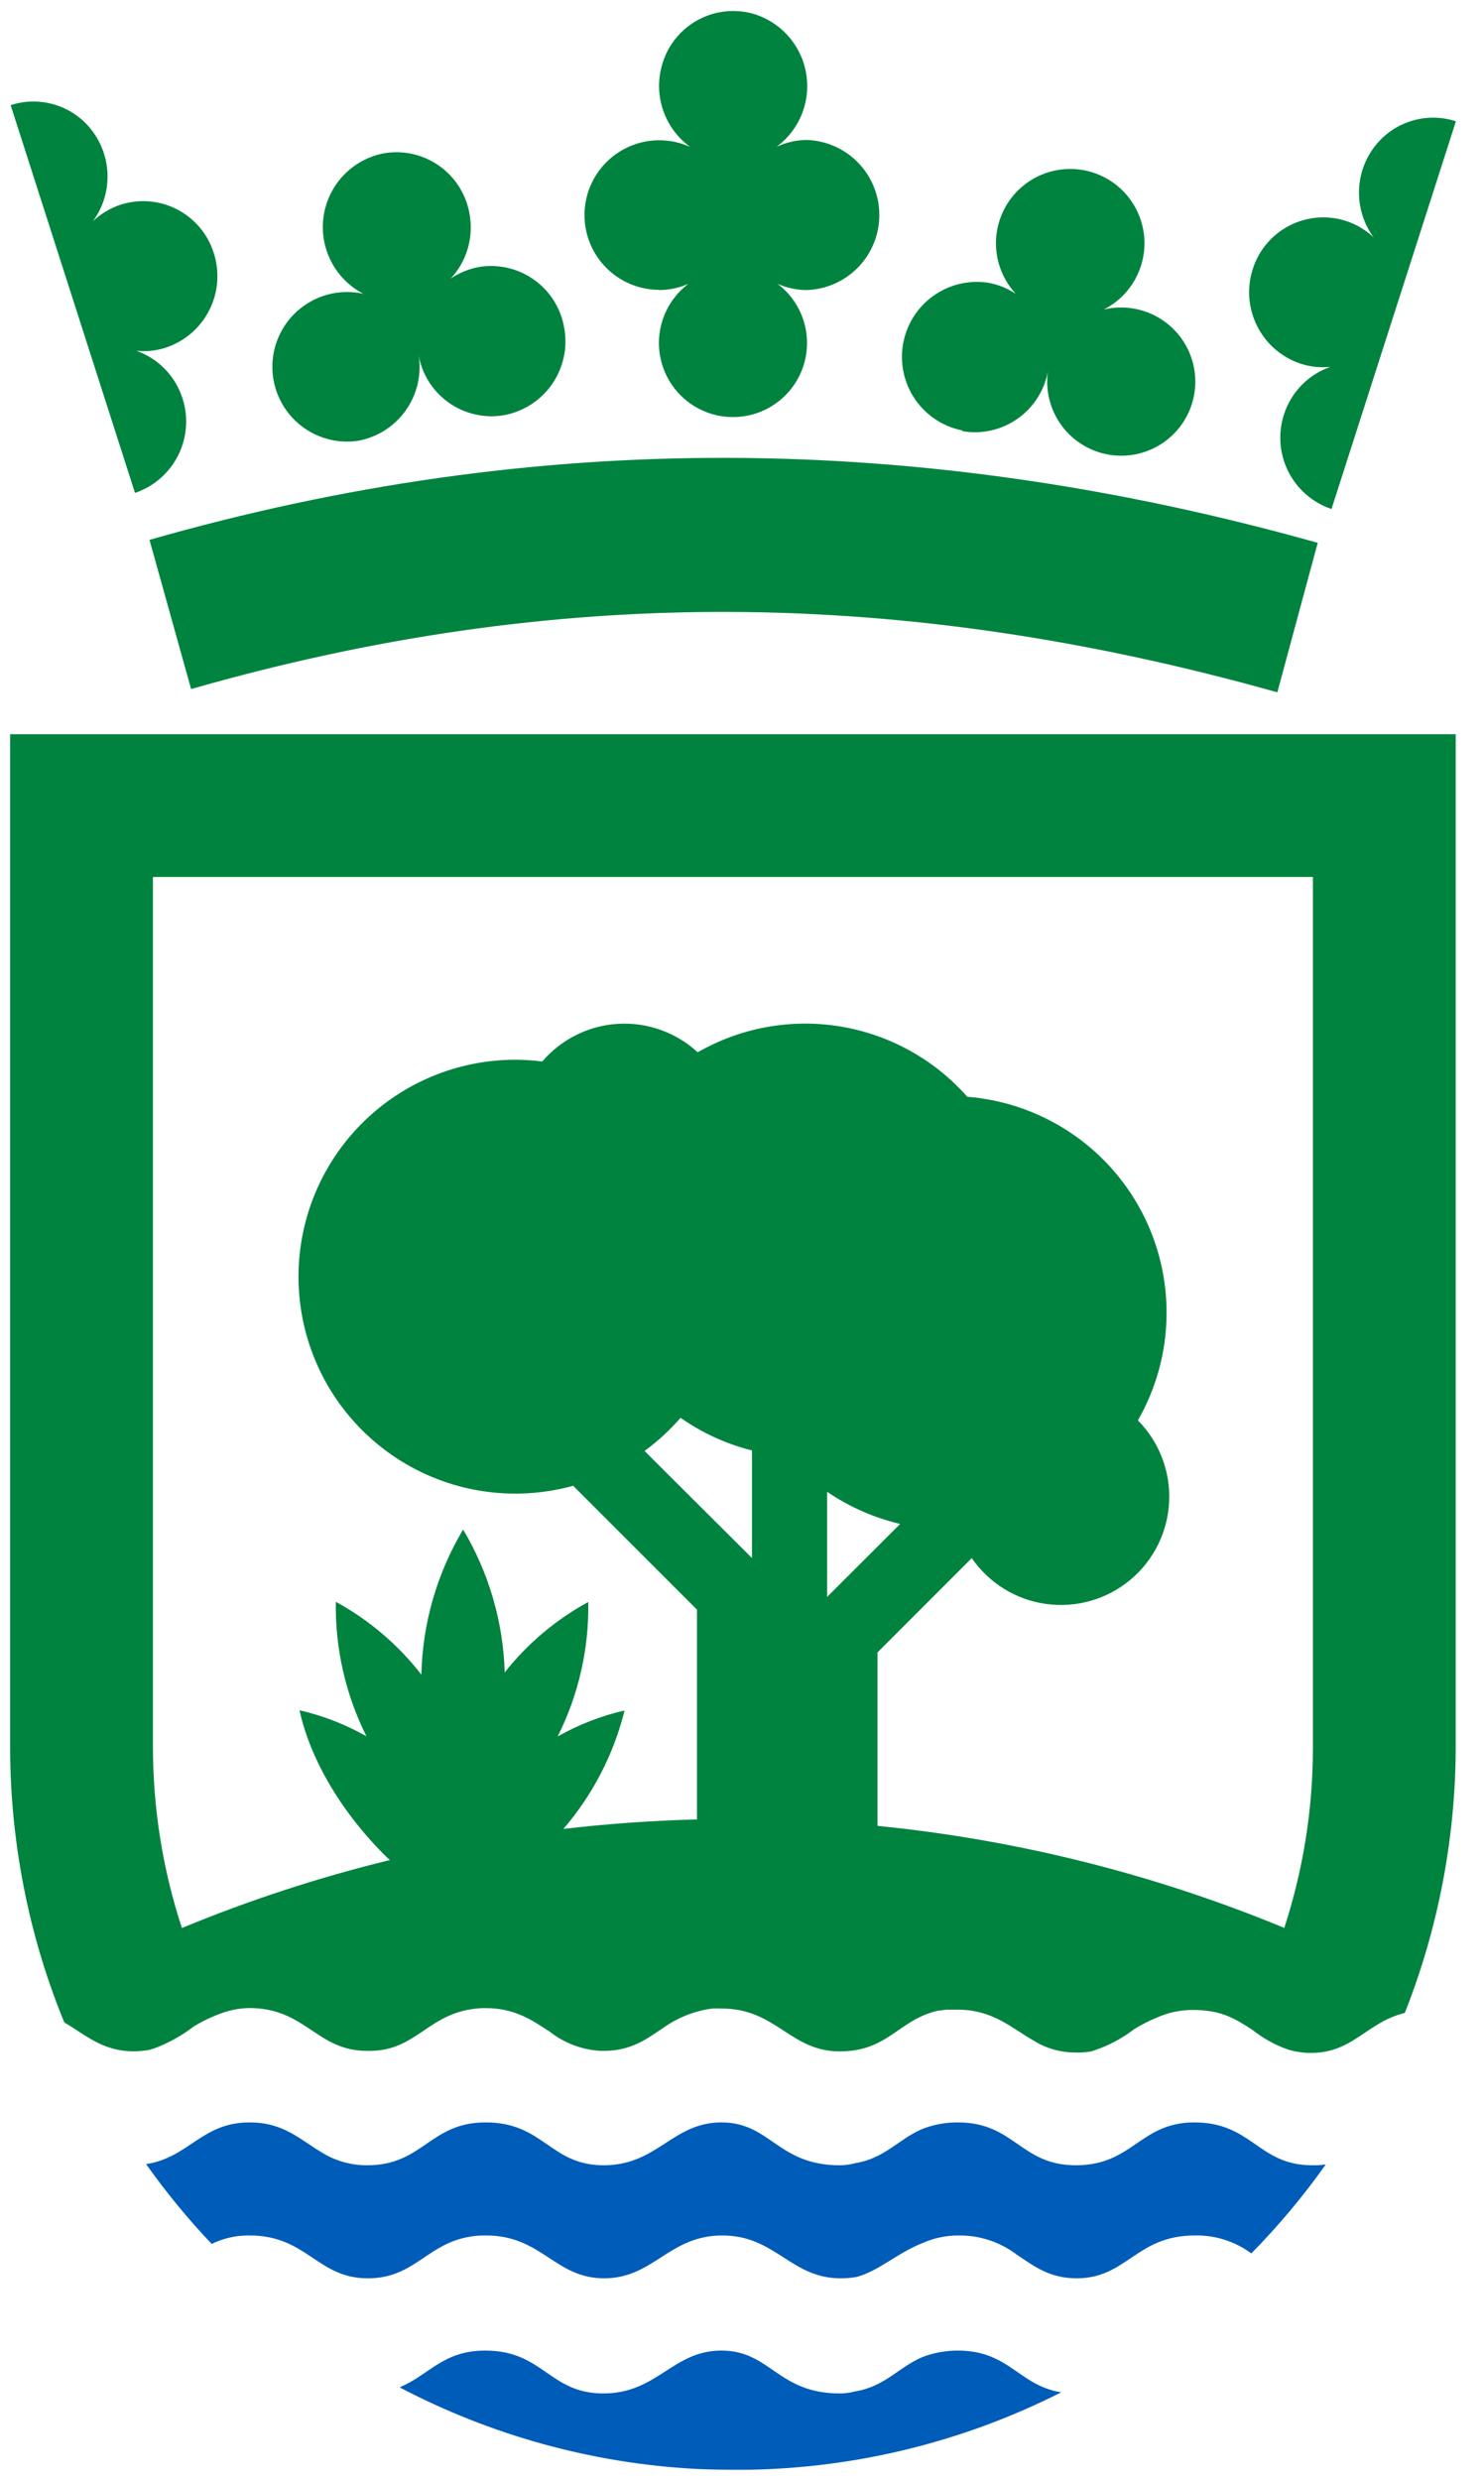
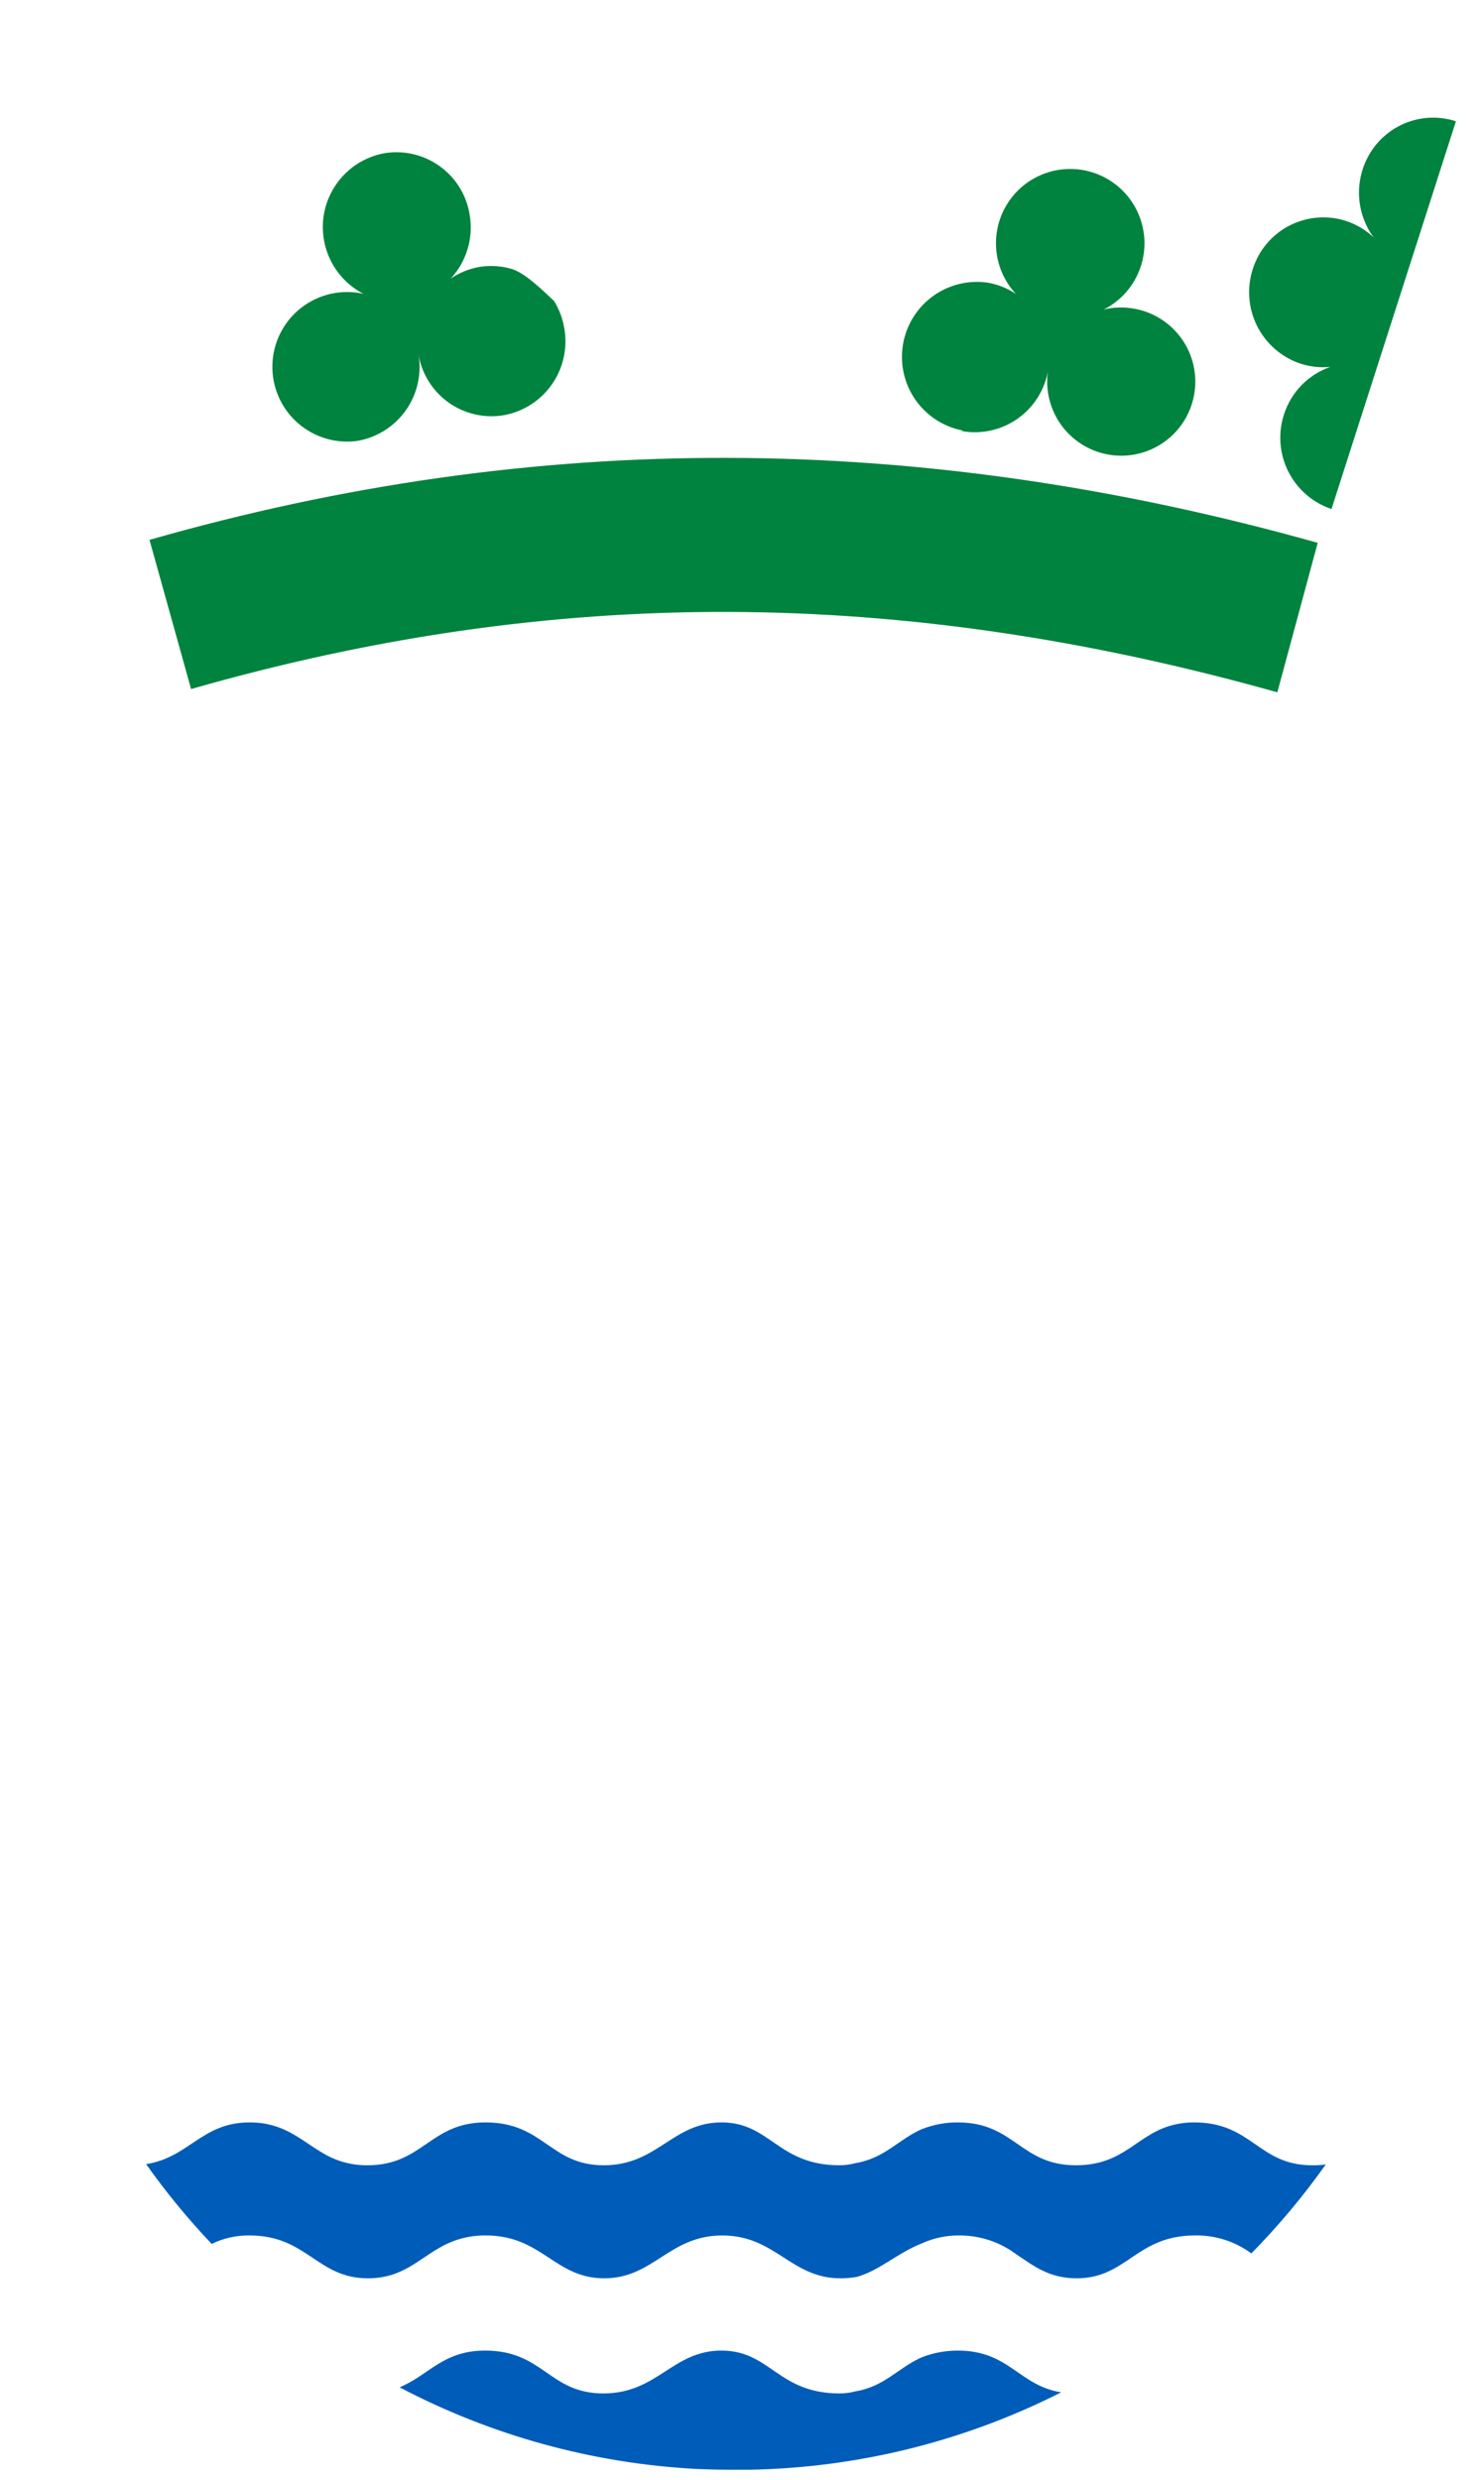
<svg xmlns="http://www.w3.org/2000/svg" width="85" height="142" viewBox="0 0 85 142" fill="none">
  <path d="M75.16 123.965C72.053 123.965 71.737 121.511 68.395 121.511C68.032 121.508 67.669 121.547 67.315 121.628C65.136 122.107 64.47 123.965 61.624 123.965C58.441 123.965 58.119 121.511 54.859 121.511C54.156 121.507 53.458 121.638 52.803 121.896C51.459 122.481 50.694 123.556 49.006 123.842C48.709 123.922 48.402 123.963 48.094 123.965C44.542 123.965 44.133 121.511 41.324 121.511C38.514 121.511 37.666 123.965 34.582 123.965C31.497 123.965 31.153 121.511 27.811 121.511C24.627 121.511 24.23 123.965 21.046 123.965C20.105 123.974 19.181 123.71 18.388 123.205C17.178 122.487 16.238 121.511 14.298 121.511C11.553 121.511 10.84 123.515 8.369 123.9C9.51 125.511 10.766 127.037 12.125 128.469C12.801 128.138 13.546 127.971 14.298 127.984C17.587 127.984 18.16 130.437 21.069 130.437C23.061 130.437 23.949 129.345 25.293 128.621C26.07 128.19 26.946 127.971 27.834 127.984C31.047 127.984 31.772 130.437 34.605 130.437C37.439 130.437 38.315 127.984 41.37 127.984C44.426 127.984 45.29 130.437 48.141 130.437C48.447 130.438 48.751 130.412 49.053 130.362C50.367 130.011 51.389 128.983 52.85 128.416C53.497 128.128 54.198 127.981 54.906 127.984C56.105 127.97 57.274 128.354 58.23 129.076C59.212 129.731 60.1 130.437 61.671 130.437C64.546 130.437 65.077 127.984 68.442 127.984C69.603 127.96 70.739 128.322 71.673 129.012C73.229 127.431 74.655 125.727 75.938 123.918C75.68 123.954 75.42 123.97 75.16 123.965Z" fill="#005CB9" />
  <path d="M54.859 134.574C54.164 134.573 53.475 134.7 52.826 134.948C51.459 135.532 50.7 136.631 48.982 136.911C48.693 136.989 48.394 137.029 48.094 137.028C44.542 137.028 44.133 134.574 41.323 134.574C38.513 134.574 37.666 137.028 34.558 137.028C31.45 137.028 31.129 134.574 27.787 134.574C25.357 134.574 24.551 136 22.886 136.677C28.15 139.443 33.949 141.037 39.886 141.351C41.125 141.398 41.09 141.398 42.883 141.398C49.108 141.293 55.229 139.777 60.783 136.964C58.353 136.578 57.81 134.574 54.859 134.574Z" fill="#005CB9" />
  <path d="M8.562 30.908L10.945 39.449C31.737 33.501 51.506 33.56 73.163 39.636L75.476 31.077C52.552 24.651 30.656 24.592 8.562 30.908Z" fill="#00833E" />
-   <path d="M37.742 16.606C38.324 16.605 38.898 16.484 39.431 16.25C38.721 16.785 38.197 17.53 37.933 18.38C37.669 19.229 37.679 20.14 37.962 20.983C38.244 21.826 38.784 22.559 39.506 23.079C40.227 23.599 41.094 23.878 41.984 23.878C42.873 23.878 43.74 23.599 44.462 23.079C45.183 22.559 45.723 21.826 46.006 20.983C46.288 20.14 46.298 19.229 46.034 18.38C45.771 17.53 45.247 16.785 44.537 16.25C45.069 16.485 45.644 16.606 46.225 16.606C47.337 16.565 48.39 16.095 49.162 15.293C49.935 14.492 50.366 13.422 50.366 12.309C50.366 11.197 49.935 10.127 49.162 9.326C48.39 8.524 47.337 8.054 46.225 8.013C45.619 8.016 45.02 8.151 44.472 8.41C45.124 7.932 45.629 7.28 45.929 6.529C46.228 5.778 46.311 4.957 46.167 4.162C46.024 3.366 45.659 2.626 45.116 2.027C44.572 1.429 43.872 0.994 43.094 0.774C42.553 0.629 41.988 0.593 41.433 0.668C40.878 0.742 40.343 0.926 39.86 1.208C39.376 1.491 38.954 1.866 38.616 2.313C38.279 2.76 38.033 3.27 37.894 3.812C37.671 4.656 37.708 5.547 38.001 6.369C38.294 7.19 38.829 7.904 39.536 8.416C38.954 8.151 38.321 8.019 37.681 8.031C37.042 8.043 36.414 8.197 35.842 8.484C35.271 8.77 34.77 9.18 34.378 9.685C33.986 10.19 33.712 10.776 33.576 11.401C33.44 12.025 33.445 12.673 33.592 13.295C33.739 13.917 34.023 14.498 34.423 14.996C34.824 15.495 35.331 15.897 35.907 16.173C36.484 16.45 37.115 16.594 37.754 16.595L37.742 16.606Z" fill="#00833E" />
  <path d="M55.122 24.685C55.675 24.78 56.242 24.764 56.788 24.639C57.335 24.513 57.852 24.281 58.308 23.955C58.765 23.63 59.153 23.217 59.449 22.74C59.746 22.264 59.945 21.734 60.035 21.18C60.035 21.18 60.035 21.134 60.035 21.11C60.035 21.11 60.035 21.151 60.035 21.174C59.902 22.001 60.017 22.848 60.364 23.609C60.711 24.371 61.276 25.012 61.987 25.453C62.699 25.894 63.525 26.115 64.361 26.088C65.197 26.061 66.007 25.787 66.688 25.3C67.369 24.814 67.891 24.137 68.188 23.354C68.485 22.572 68.544 21.719 68.357 20.903C68.171 20.087 67.747 19.345 67.139 18.77C66.532 18.194 65.768 17.811 64.943 17.669C64.371 17.566 63.784 17.584 63.219 17.722C64.016 17.319 64.665 16.676 65.076 15.883C65.486 15.091 65.637 14.19 65.507 13.307C65.377 12.424 64.972 11.605 64.351 10.964C63.729 10.324 62.922 9.896 62.044 9.739C61.165 9.583 60.259 9.707 59.455 10.094C58.651 10.481 57.989 11.111 57.563 11.895C57.137 12.679 56.968 13.578 57.08 14.463C57.193 15.348 57.581 16.175 58.189 16.828C57.707 16.504 57.161 16.285 56.589 16.185C55.48 16.02 54.35 16.295 53.441 16.951C52.532 17.608 51.916 18.594 51.724 19.699C51.533 20.804 51.781 21.94 52.416 22.864C53.051 23.788 54.022 24.427 55.122 24.645V24.685Z" fill="#00833E" />
  <path d="M74.483 20.818C75.034 20.998 75.617 21.062 76.195 21.005C75.571 21.223 75.007 21.583 74.546 22.056C74.086 22.53 73.742 23.104 73.542 23.733C73.192 24.812 73.282 25.985 73.791 26.998C74.301 28.011 75.19 28.782 76.265 29.143L83.392 6.943C82.5 6.654 81.538 6.668 80.656 6.986C79.774 7.303 79.022 7.905 78.52 8.696C78.05 9.433 77.814 10.295 77.842 11.168C77.87 12.042 78.161 12.886 78.677 13.592C78.228 13.165 77.689 12.844 77.1 12.651C76.568 12.479 76.007 12.414 75.45 12.459C74.893 12.505 74.35 12.66 73.853 12.916C73.356 13.173 72.915 13.525 72.555 13.953C72.194 14.38 71.922 14.875 71.754 15.409C71.406 16.488 71.498 17.661 72.008 18.673C72.519 19.686 73.408 20.457 74.483 20.818Z" fill="#00833E" />
-   <path d="M20.52 25.234C21.634 25.028 22.622 24.39 23.268 23.459C23.913 22.527 24.165 21.379 23.967 20.263V20.199C23.967 20.199 23.967 20.239 23.967 20.263C24.055 20.817 24.253 21.348 24.549 21.825C24.844 22.302 25.231 22.715 25.688 23.042C26.144 23.368 26.661 23.6 27.208 23.725C27.755 23.849 28.322 23.864 28.874 23.768C29.989 23.562 30.976 22.924 31.622 21.992C32.267 21.061 32.519 19.912 32.321 18.797C32.231 18.243 32.032 17.712 31.736 17.235C31.44 16.759 31.052 16.345 30.595 16.019C30.139 15.694 29.622 15.461 29.075 15.336C28.527 15.211 27.961 15.196 27.408 15.291C26.84 15.4 26.299 15.623 25.819 15.946C26.269 15.46 26.601 14.876 26.788 14.241C26.976 13.605 27.014 12.935 26.9 12.283C26.81 11.729 26.611 11.198 26.315 10.721C26.019 10.245 25.631 9.831 25.174 9.506C24.717 9.18 24.2 8.947 23.653 8.822C23.106 8.697 22.54 8.682 21.986 8.777C21.108 8.945 20.303 9.382 19.684 10.028C19.066 10.675 18.664 11.498 18.535 12.383C18.407 13.269 18.558 14.172 18.967 14.968C19.376 15.763 20.023 16.412 20.818 16.822C20.203 16.684 19.564 16.684 18.948 16.821C18.333 16.959 17.755 17.231 17.257 17.617C16.758 18.004 16.352 18.496 16.066 19.058C15.78 19.621 15.621 20.239 15.602 20.87C15.583 21.5 15.703 22.127 15.954 22.706C16.205 23.285 16.581 23.8 17.055 24.217C17.529 24.633 18.089 24.94 18.695 25.115C19.301 25.29 19.938 25.329 20.561 25.229L20.52 25.234Z" fill="#00833E" />
-   <path d="M10.454 22.81C10.254 22.182 9.911 21.608 9.452 21.135C8.993 20.661 8.43 20.301 7.808 20.082C8.385 20.142 8.969 20.078 9.519 19.895C10.595 19.532 11.483 18.76 11.993 17.747C12.503 16.733 12.592 15.559 12.242 14.48C12.074 13.946 11.802 13.451 11.442 13.024C11.082 12.596 10.64 12.244 10.144 11.987C9.647 11.731 9.104 11.575 8.546 11.53C7.989 11.485 7.428 11.55 6.896 11.722C6.311 11.919 5.775 12.24 5.325 12.663C5.84 11.958 6.131 11.114 6.158 10.241C6.185 9.369 5.947 8.508 5.477 7.773C4.976 6.981 4.226 6.379 3.344 6.062C2.463 5.744 1.501 5.73 0.61 6.02L7.732 28.22C8.806 27.857 9.693 27.086 10.203 26.074C10.712 25.061 10.803 23.889 10.454 22.81Z" fill="#00833E" />
-   <path d="M0.581 100.012C0.581 102.87 0.874 105.721 1.458 108.518C1.972 111.005 2.717 113.438 3.683 115.786C4.904 116.504 5.88 117.439 7.638 117.439C7.944 117.439 8.249 117.414 8.55 117.363C8.732 117.311 8.912 117.248 9.087 117.176C9.812 116.878 10.493 116.485 11.114 116.008C11.508 115.769 11.921 115.562 12.347 115.389L12.487 115.336C13.069 115.095 13.692 114.968 14.322 114.962C17.547 114.997 18.137 117.416 21.023 117.416H21.174C23.949 117.416 24.539 115.12 27.601 114.968H27.823C29.511 114.968 30.51 115.681 31.503 116.329C32.342 116.983 33.362 117.362 34.424 117.416H34.582C36.13 117.416 37.012 116.756 37.959 116.119C38.797 115.517 39.77 115.13 40.792 114.991C40.971 114.982 41.15 114.982 41.329 114.991C44.467 114.991 45.249 117.445 48.1 117.445C50.56 117.445 51.302 116.025 52.984 115.348C53.095 115.301 53.212 115.26 53.335 115.219C53.472 115.173 53.613 115.135 53.755 115.108H53.849C53.967 115.085 54.086 115.067 54.205 115.056C54.267 115.05 54.33 115.05 54.392 115.056C54.538 115.056 54.684 115.056 54.836 115.056C56.893 115.056 57.944 116.119 59.229 116.843C59.932 117.277 60.741 117.507 61.566 117.509C61.679 117.515 61.792 117.515 61.905 117.509C62.101 117.5 62.296 117.481 62.489 117.451L62.682 117.387C63.506 117.112 64.278 116.701 64.966 116.171C65.387 115.911 65.828 115.686 66.287 115.5C66.934 115.213 67.635 115.068 68.343 115.073C68.644 115.072 68.945 115.094 69.243 115.137H69.272L69.582 115.196L69.739 115.231L69.926 115.283L70.242 115.389C70.566 115.519 70.879 115.677 71.176 115.862C71.34 115.955 71.492 116.055 71.644 116.154L71.725 116.206C72.317 116.676 72.98 117.049 73.688 117.311C74.141 117.46 74.614 117.535 75.091 117.533C77.509 117.533 78.269 115.78 80.465 115.243C82.382 110.393 83.371 105.227 83.38 100.012V42.036H0.581V100.012ZM47.376 91.425V85.407C48.645 86.273 50.063 86.897 51.559 87.248L47.376 91.425ZM38.981 81.172C40.218 82.04 41.604 82.674 43.07 83.041V89.199L36.919 83.07C37.674 82.516 38.366 81.879 38.981 81.172ZM8.76 50.209H75.201V100.012C75.206 103.532 74.652 107.03 73.56 110.376C66.121 107.301 58.272 105.333 50.262 104.534V94.603L55.66 89.205C56.148 89.913 56.779 90.513 57.512 90.965C58.245 91.417 59.064 91.711 59.917 91.829C60.77 91.947 61.638 91.886 62.466 91.651C63.294 91.415 64.064 91.01 64.727 90.46C65.39 89.911 65.931 89.23 66.317 88.46C66.702 87.69 66.923 86.848 66.965 85.988C67.007 85.128 66.87 84.269 66.562 83.465C66.254 82.661 65.782 81.93 65.177 81.318C66.216 79.505 66.781 77.459 66.817 75.369C66.854 73.279 66.362 71.215 65.387 69.366C64.412 67.518 62.985 65.946 61.239 64.797C59.494 63.647 57.486 62.958 55.403 62.793C53.517 60.654 50.95 59.233 48.136 58.768C45.323 58.304 42.435 58.826 39.962 60.246C39.35 59.681 38.631 59.246 37.847 58.966C37.063 58.686 36.23 58.567 35.399 58.616C34.568 58.665 33.755 58.881 33.01 59.252C32.264 59.622 31.601 60.139 31.059 60.772C30.561 60.709 30.06 60.676 29.558 60.672C27.784 60.666 26.029 61.041 24.412 61.77C22.795 62.499 21.353 63.566 20.183 64.899C19.012 66.232 18.141 67.801 17.628 69.499C17.115 71.197 16.971 72.985 17.207 74.743C17.443 76.502 18.053 78.189 18.995 79.692C19.938 81.194 21.192 82.478 22.672 83.456C24.152 84.433 25.824 85.083 27.576 85.36C29.328 85.637 31.12 85.536 32.829 85.063L39.922 92.155V104.166C37.339 104.23 34.786 104.417 32.268 104.709C33.952 102.755 35.153 100.431 35.774 97.927C34.431 98.235 33.14 98.737 31.941 99.416C33.141 97.03 33.742 94.387 33.694 91.717C31.843 92.724 30.216 94.095 28.909 95.748C28.824 92.863 28.004 90.048 26.526 87.569C25.024 90.085 24.201 92.947 24.136 95.876C22.807 94.164 21.138 92.744 19.235 91.705C19.192 94.375 19.794 97.016 20.988 99.405C19.789 98.725 18.498 98.224 17.155 97.915C17.739 100.585 19.416 103.594 22.033 106.211C22.133 106.31 22.232 106.398 22.331 106.491C18.267 107.483 14.285 108.783 10.419 110.382C9.321 107.035 8.761 103.535 8.76 100.012V50.209Z" fill="#00833E" />
+   <path d="M20.52 25.234C21.634 25.028 22.622 24.39 23.268 23.459C23.913 22.527 24.165 21.379 23.967 20.263V20.199C23.967 20.199 23.967 20.239 23.967 20.263C24.055 20.817 24.253 21.348 24.549 21.825C24.844 22.302 25.231 22.715 25.688 23.042C26.144 23.368 26.661 23.6 27.208 23.725C27.755 23.849 28.322 23.864 28.874 23.768C29.989 23.562 30.976 22.924 31.622 21.992C32.267 21.061 32.519 19.912 32.321 18.797C32.231 18.243 32.032 17.712 31.736 17.235C30.139 15.694 29.622 15.461 29.075 15.336C28.527 15.211 27.961 15.196 27.408 15.291C26.84 15.4 26.299 15.623 25.819 15.946C26.269 15.46 26.601 14.876 26.788 14.241C26.976 13.605 27.014 12.935 26.9 12.283C26.81 11.729 26.611 11.198 26.315 10.721C26.019 10.245 25.631 9.831 25.174 9.506C24.717 9.18 24.2 8.947 23.653 8.822C23.106 8.697 22.54 8.682 21.986 8.777C21.108 8.945 20.303 9.382 19.684 10.028C19.066 10.675 18.664 11.498 18.535 12.383C18.407 13.269 18.558 14.172 18.967 14.968C19.376 15.763 20.023 16.412 20.818 16.822C20.203 16.684 19.564 16.684 18.948 16.821C18.333 16.959 17.755 17.231 17.257 17.617C16.758 18.004 16.352 18.496 16.066 19.058C15.78 19.621 15.621 20.239 15.602 20.87C15.583 21.5 15.703 22.127 15.954 22.706C16.205 23.285 16.581 23.8 17.055 24.217C17.529 24.633 18.089 24.94 18.695 25.115C19.301 25.29 19.938 25.329 20.561 25.229L20.52 25.234Z" fill="#00833E" />
</svg>